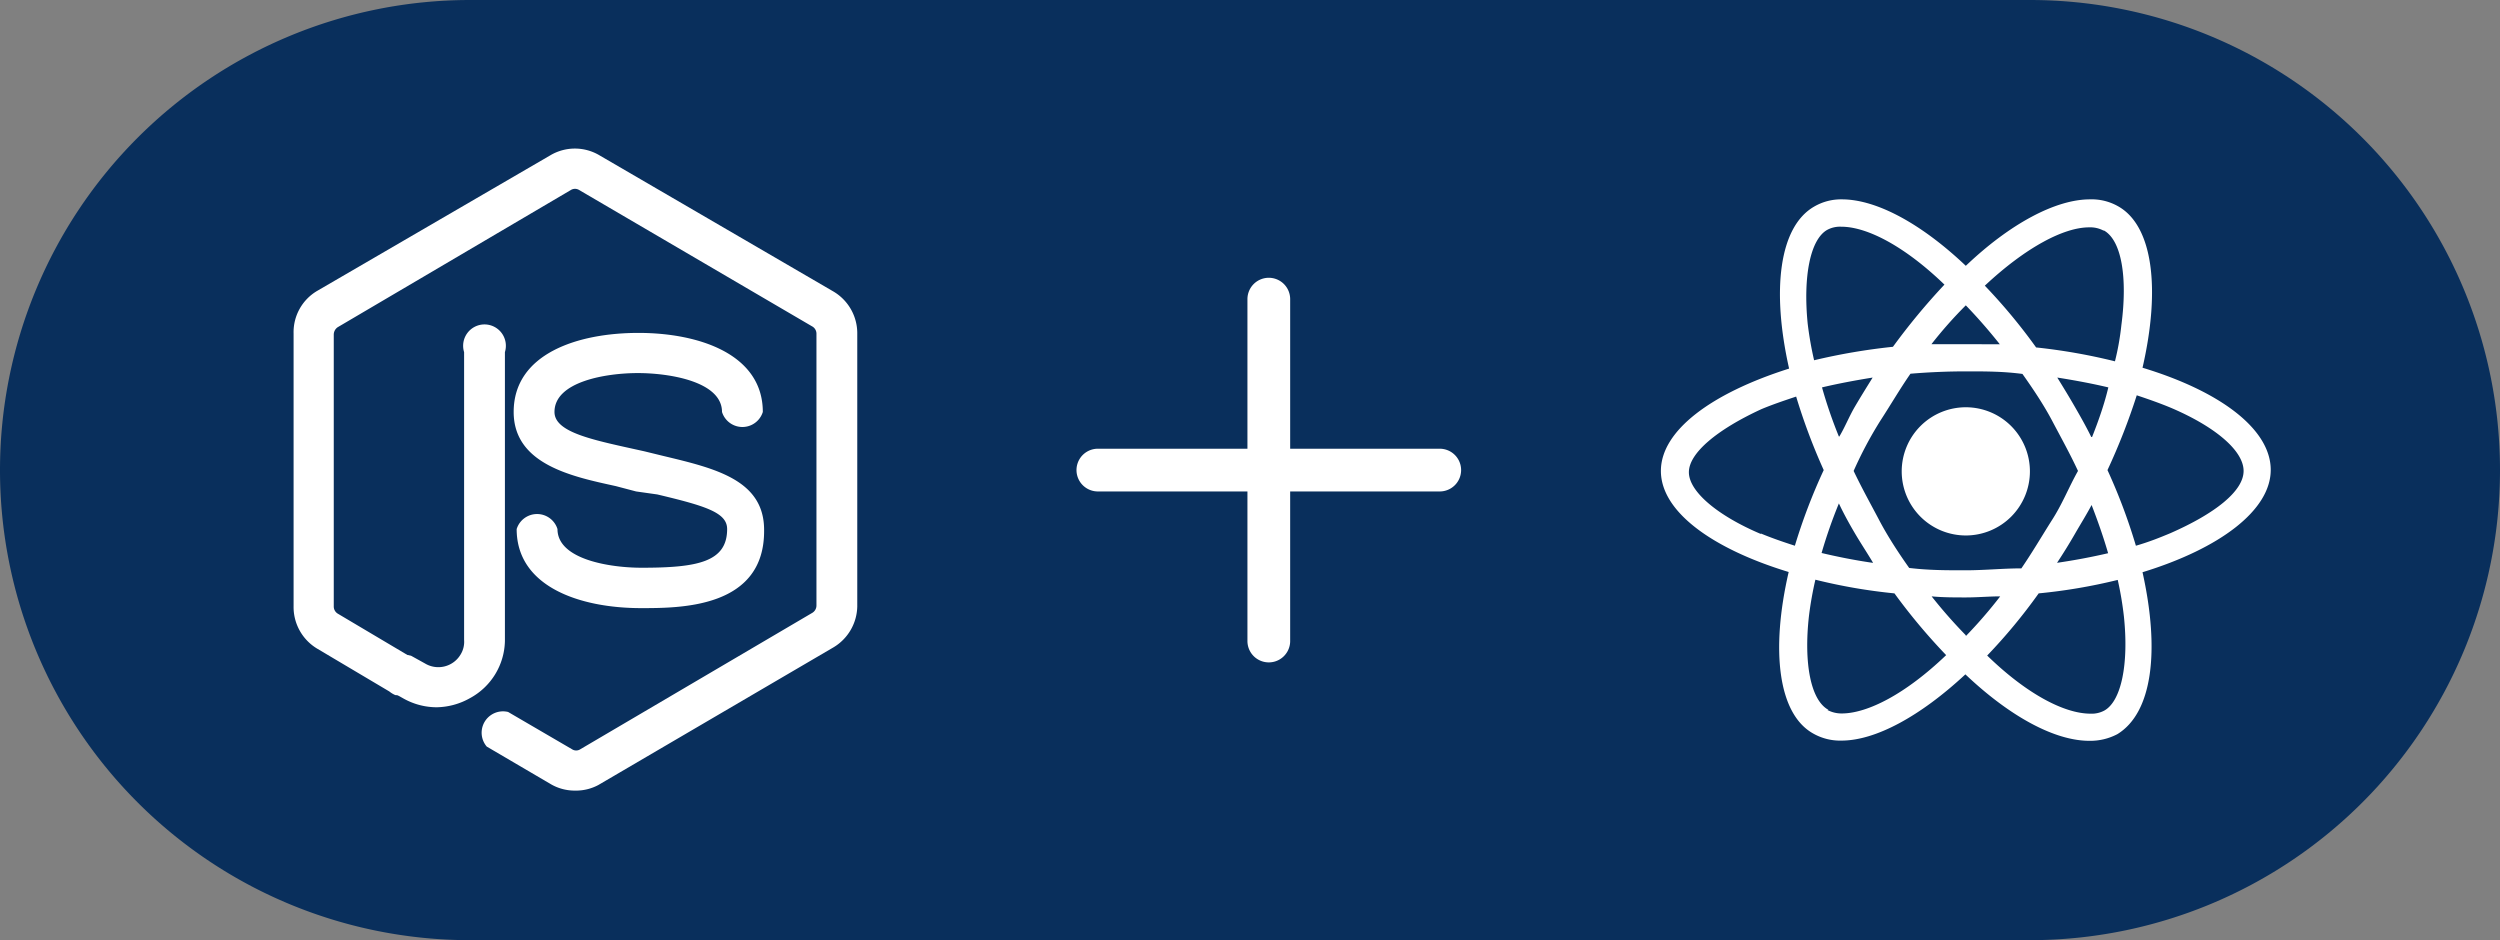
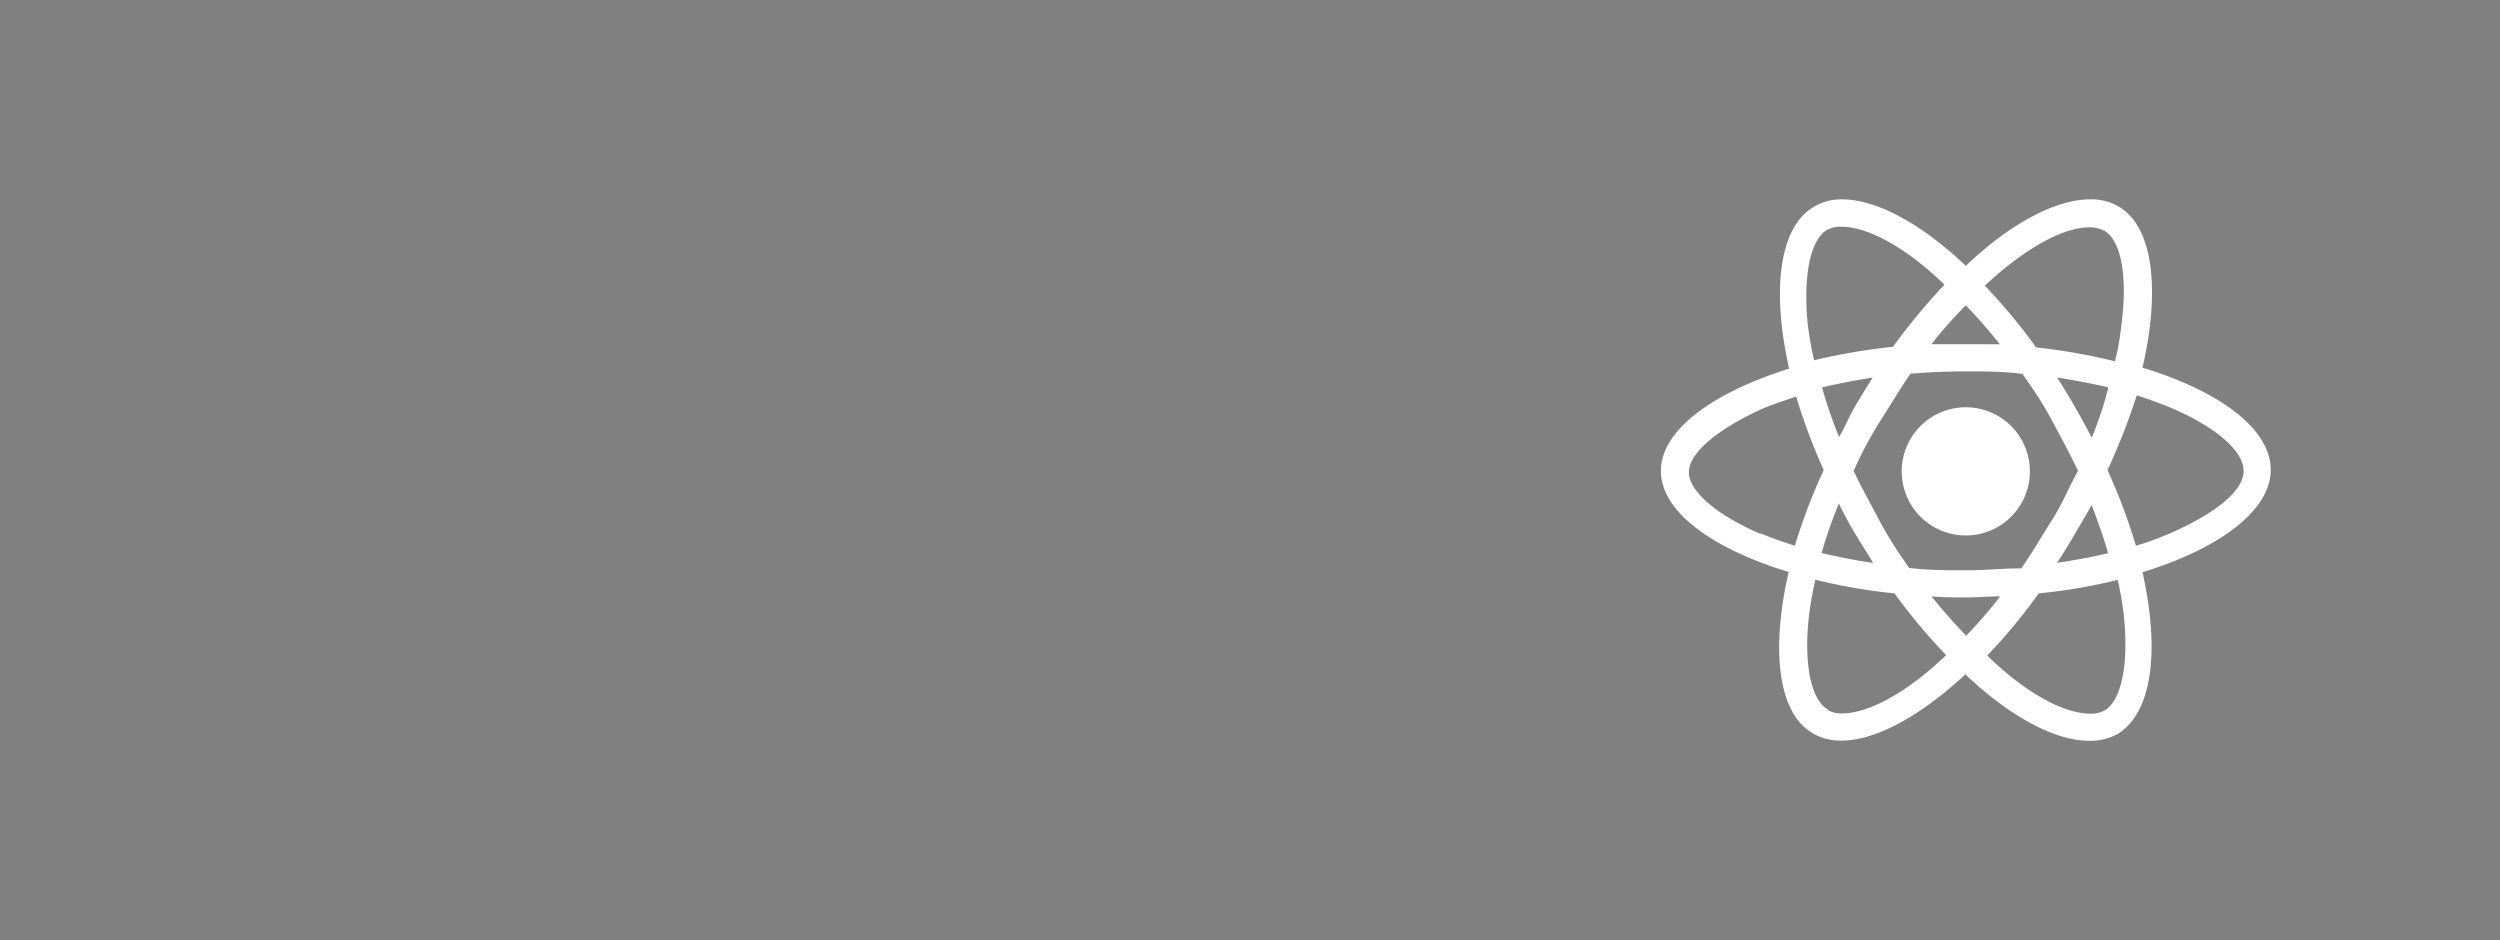
<svg xmlns="http://www.w3.org/2000/svg" viewBox="0 0 117 44">
  <rect x="0" y="0" width="117" height="44" fill="#808080" stroke="none" />
  <defs>
    <style>.cls-1{fill:none;}.cls-2{fill:#092f5c;}.cls-3{clip-path:url(#clip-path);}.cls-4{fill:#fff;}.cls-5{clip-path:url(#clip-path-2);}</style>
    <clipPath id="clip-path">
-       <rect class="cls-1" x="47.38" y="10" width="24" height="24" />
-     </clipPath>
+       </clipPath>
    <clipPath id="clip-path-2">
-       <rect class="cls-1" x="11.62" y="6.72" width="30.56" height="30.56" />
-     </clipPath>
+       </clipPath>
  </defs>
  <title>nodejs-react</title>
  <g id="Layer_2" data-name="Layer 2">
    <g id="bg-plus">
      <g id="Layer_3" data-name="Layer 3">
-         <path class="cls-2" d="M22,0H95a22,22,0,0,1,22,22h0A22,22,0,0,1,95,44H22A22,22,0,0,1,0,22H0A22,22,0,0,1,22,0Z" />
-       </g>
+         </g>
    </g>
    <g id="nodejs-react">
      <g id="plus">
        <g class="cls-3">
          <path class="cls-4" d="M59.38,13a1,1,0,0,1,1,1v7h7a1,1,0,1,1,0,2h-7v7a1,1,0,1,1-2,0V23h-7a1,1,0,0,1,0-2h7V14A1,1,0,0,1,59.38,13Z" />
        </g>
      </g>
      <path class="cls-4" d="M92,25.06a3,3,0,1,1,3-3v0h0A3,3,0,0,1,92,25.06Z" />
      <path id="react" class="cls-4" d="M83.71,26.77c-.85,3.68-.49,6.65,1.15,7.56a2.54,2.54,0,0,0,1.32.33c1.59,0,3.68-1.13,5.8-3.1,2.11,2,4.2,3.11,5.8,3.11a2.72,2.72,0,0,0,1.31-.31c1.64-1,2-3.89,1.18-7.58,3.62-1.11,6-2.9,6-4.79s-2.33-3.67-6-4.78c.85-3.69.49-6.65-1.15-7.56a2.5,2.5,0,0,0-1.31-.32h0c-1.6,0-3.73,1.13-5.81,3.11-2.11-2-4.2-3.11-5.8-3.11h0a2.5,2.5,0,0,0-1.3.34c-1.63.94-2,3.89-1.17,7.58-3.63,1.15-6,2.9-6,4.79S80.1,25.67,83.71,26.77ZM91,13.32a30.49,30.49,0,0,0-2.41,2.91,28.73,28.73,0,0,0-3.69.63,16.2,16.2,0,0,1-.3-1.71c-.22-2.21.12-3.94.91-4.39a1.26,1.26,0,0,1,.66-.15h0C87.42,10.61,89.2,11.58,91,13.32Zm6.87,10.27c.3.77.57,1.54.79,2.3-.77.18-1.57.33-2.39.45.29-.44.57-.89.84-1.36S97.67,24.05,97.91,23.59Zm0-3.14c-.24-.49-.49-.93-.76-1.4s-.55-.93-.83-1.38c.83.13,1.63.28,2.39.46C98.49,18.89,98.22,19.67,97.91,20.45ZM96,24.39c-.49.78-.92,1.51-1.4,2.21-.86,0-1.73.09-2.62.09s-1.72,0-2.63-.11c-.49-.69-1-1.47-1.4-2.23s-.83-1.53-1.2-2.31A18.62,18.62,0,0,1,88,19.69c.5-.77.93-1.51,1.41-2.2.85-.07,1.73-.11,2.61-.11s1.72,0,2.63.12c.49.69,1,1.45,1.4,2.21s.84,1.55,1.2,2.33C96.82,22.8,96.51,23.61,96,24.39Zm-8.36,1.95c-.83-.12-1.63-.28-2.39-.46a22.93,22.93,0,0,1,.81-2.32c.23.49.48.94.75,1.4S87.4,25.9,87.66,26.34Zm-1.58-5.91a21.6,21.6,0,0,1-.79-2.3c.76-.18,1.56-.33,2.37-.46-.28.45-.56.9-.83,1.36S86.34,20,86.08,20.43Zm4.33-4.32A19.54,19.54,0,0,1,92,14.29c.56.58,1.09,1.19,1.59,1.82H90.41Zm8.08-5.32c.81.46,1.11,2.17.81,4.43a12.21,12.21,0,0,1-.3,1.69,27.14,27.14,0,0,0-3.69-.65,26.46,26.46,0,0,0-2.4-2.89c1.89-1.77,3.68-2.73,4.88-2.73h0a1.32,1.32,0,0,1,.67.15ZM98.63,22A29.71,29.71,0,0,0,100,18.5c.57.19,1.11.38,1.61.59,2.06.88,3.39,2,3.39,2.95s-1.35,2-3.42,2.91c-.5.21-1,.41-1.62.59A26.78,26.78,0,0,0,98.63,22ZM93,30.68a25.85,25.85,0,0,0,2.41-2.91,25.77,25.77,0,0,0,3.7-.63,15.84,15.84,0,0,1,.29,1.72c.23,2.21-.12,3.94-.91,4.39a1.24,1.24,0,0,1-.65.15C96.58,33.4,94.81,32.44,93,30.68Zm-1-.95a22.89,22.89,0,0,1-1.6-1.82c.53.05,1.07.05,1.61.05s1.08-.05,1.6-.05A21.9,21.9,0,0,1,92,29.77Zm-6.43,3.49c-.83-.45-1.16-2.18-.91-4.4a16.32,16.32,0,0,1,.3-1.69,25.79,25.79,0,0,0,3.7.64,27.84,27.84,0,0,0,2.42,2.89c-1.9,1.82-3.68,2.73-4.89,2.73a1.4,1.4,0,0,1-.66-.16ZM82.43,25c-2.06-.87-3.39-2-3.39-2.9s1.33-2,3.39-2.95c.5-.21,1.06-.4,1.63-.59A28.15,28.15,0,0,0,85.35,22,26.73,26.73,0,0,0,84,25.54c-.56-.18-1.11-.37-1.61-.58Z" />
      <g id="node_js" data-name="node js">
        <g class="cls-5">
-           <path class="cls-4" d="M20.43,33.1a3.18,3.18,0,0,1-1.53-.4l-.66-.37a1,1,0,0,1,1-1.64l.65.36a1.21,1.21,0,0,0,1.66-.41,1.13,1.13,0,0,0,.17-.69V16.48a1,1,0,1,1,1.91,0V30A3.11,3.11,0,0,1,22,32.67,3.26,3.26,0,0,1,20.43,33.1Z" />
-           <path class="cls-4" d="M26.91,37a2.22,2.22,0,0,1-1.13-.3l-3-1.76a1,1,0,0,1,1-1.62l3,1.75a.35.35,0,0,0,.37,0L38,28.69a.4.4,0,0,0,.21-.35V15.61a.39.39,0,0,0-.21-.34L27.1,8.89a.37.37,0,0,0-.38,0L15.81,15.31a.42.42,0,0,0-.19.35V28.38a.39.39,0,0,0,.19.34l3.37,2a1,1,0,0,1-.68,1.81h0a1.17,1.17,0,0,1-.28-.17l-3.37-2a2.27,2.27,0,0,1-1.11-2V15.61a2.24,2.24,0,0,1,1.11-2L25.77,7.26a2.25,2.25,0,0,1,2.27,0L39,13.64a2.27,2.27,0,0,1,1.12,2V28.39A2.28,2.28,0,0,1,39,30.3L28,36.74A2.22,2.22,0,0,1,26.91,37Z" />
          <path class="cls-4" d="M30,28.46c-2.86,0-5.82-1-5.82-3.7a1,1,0,0,1,1.91,0c0,1.43,2.47,1.81,3.94,1.81,2.62,0,4-.27,4-1.81,0-.77-1-1.08-3.27-1.62L29.77,23l-.95-.25c-2-.44-4.78-1-4.78-3.47,0-2.73,3-3.7,5.84-3.7s5.82,1,5.82,3.7a1,1,0,0,1-1.91,0c0-1.43-2.47-1.82-3.94-1.82s-3.9.39-3.9,1.82c0,.85,1.41,1.22,3.25,1.63l.95.21.9.22c2.42.58,4.71,1.12,4.71,3.46C35.8,28.46,31.85,28.46,30,28.46Z" />
        </g>
      </g>
    </g>
  </g>
</svg>